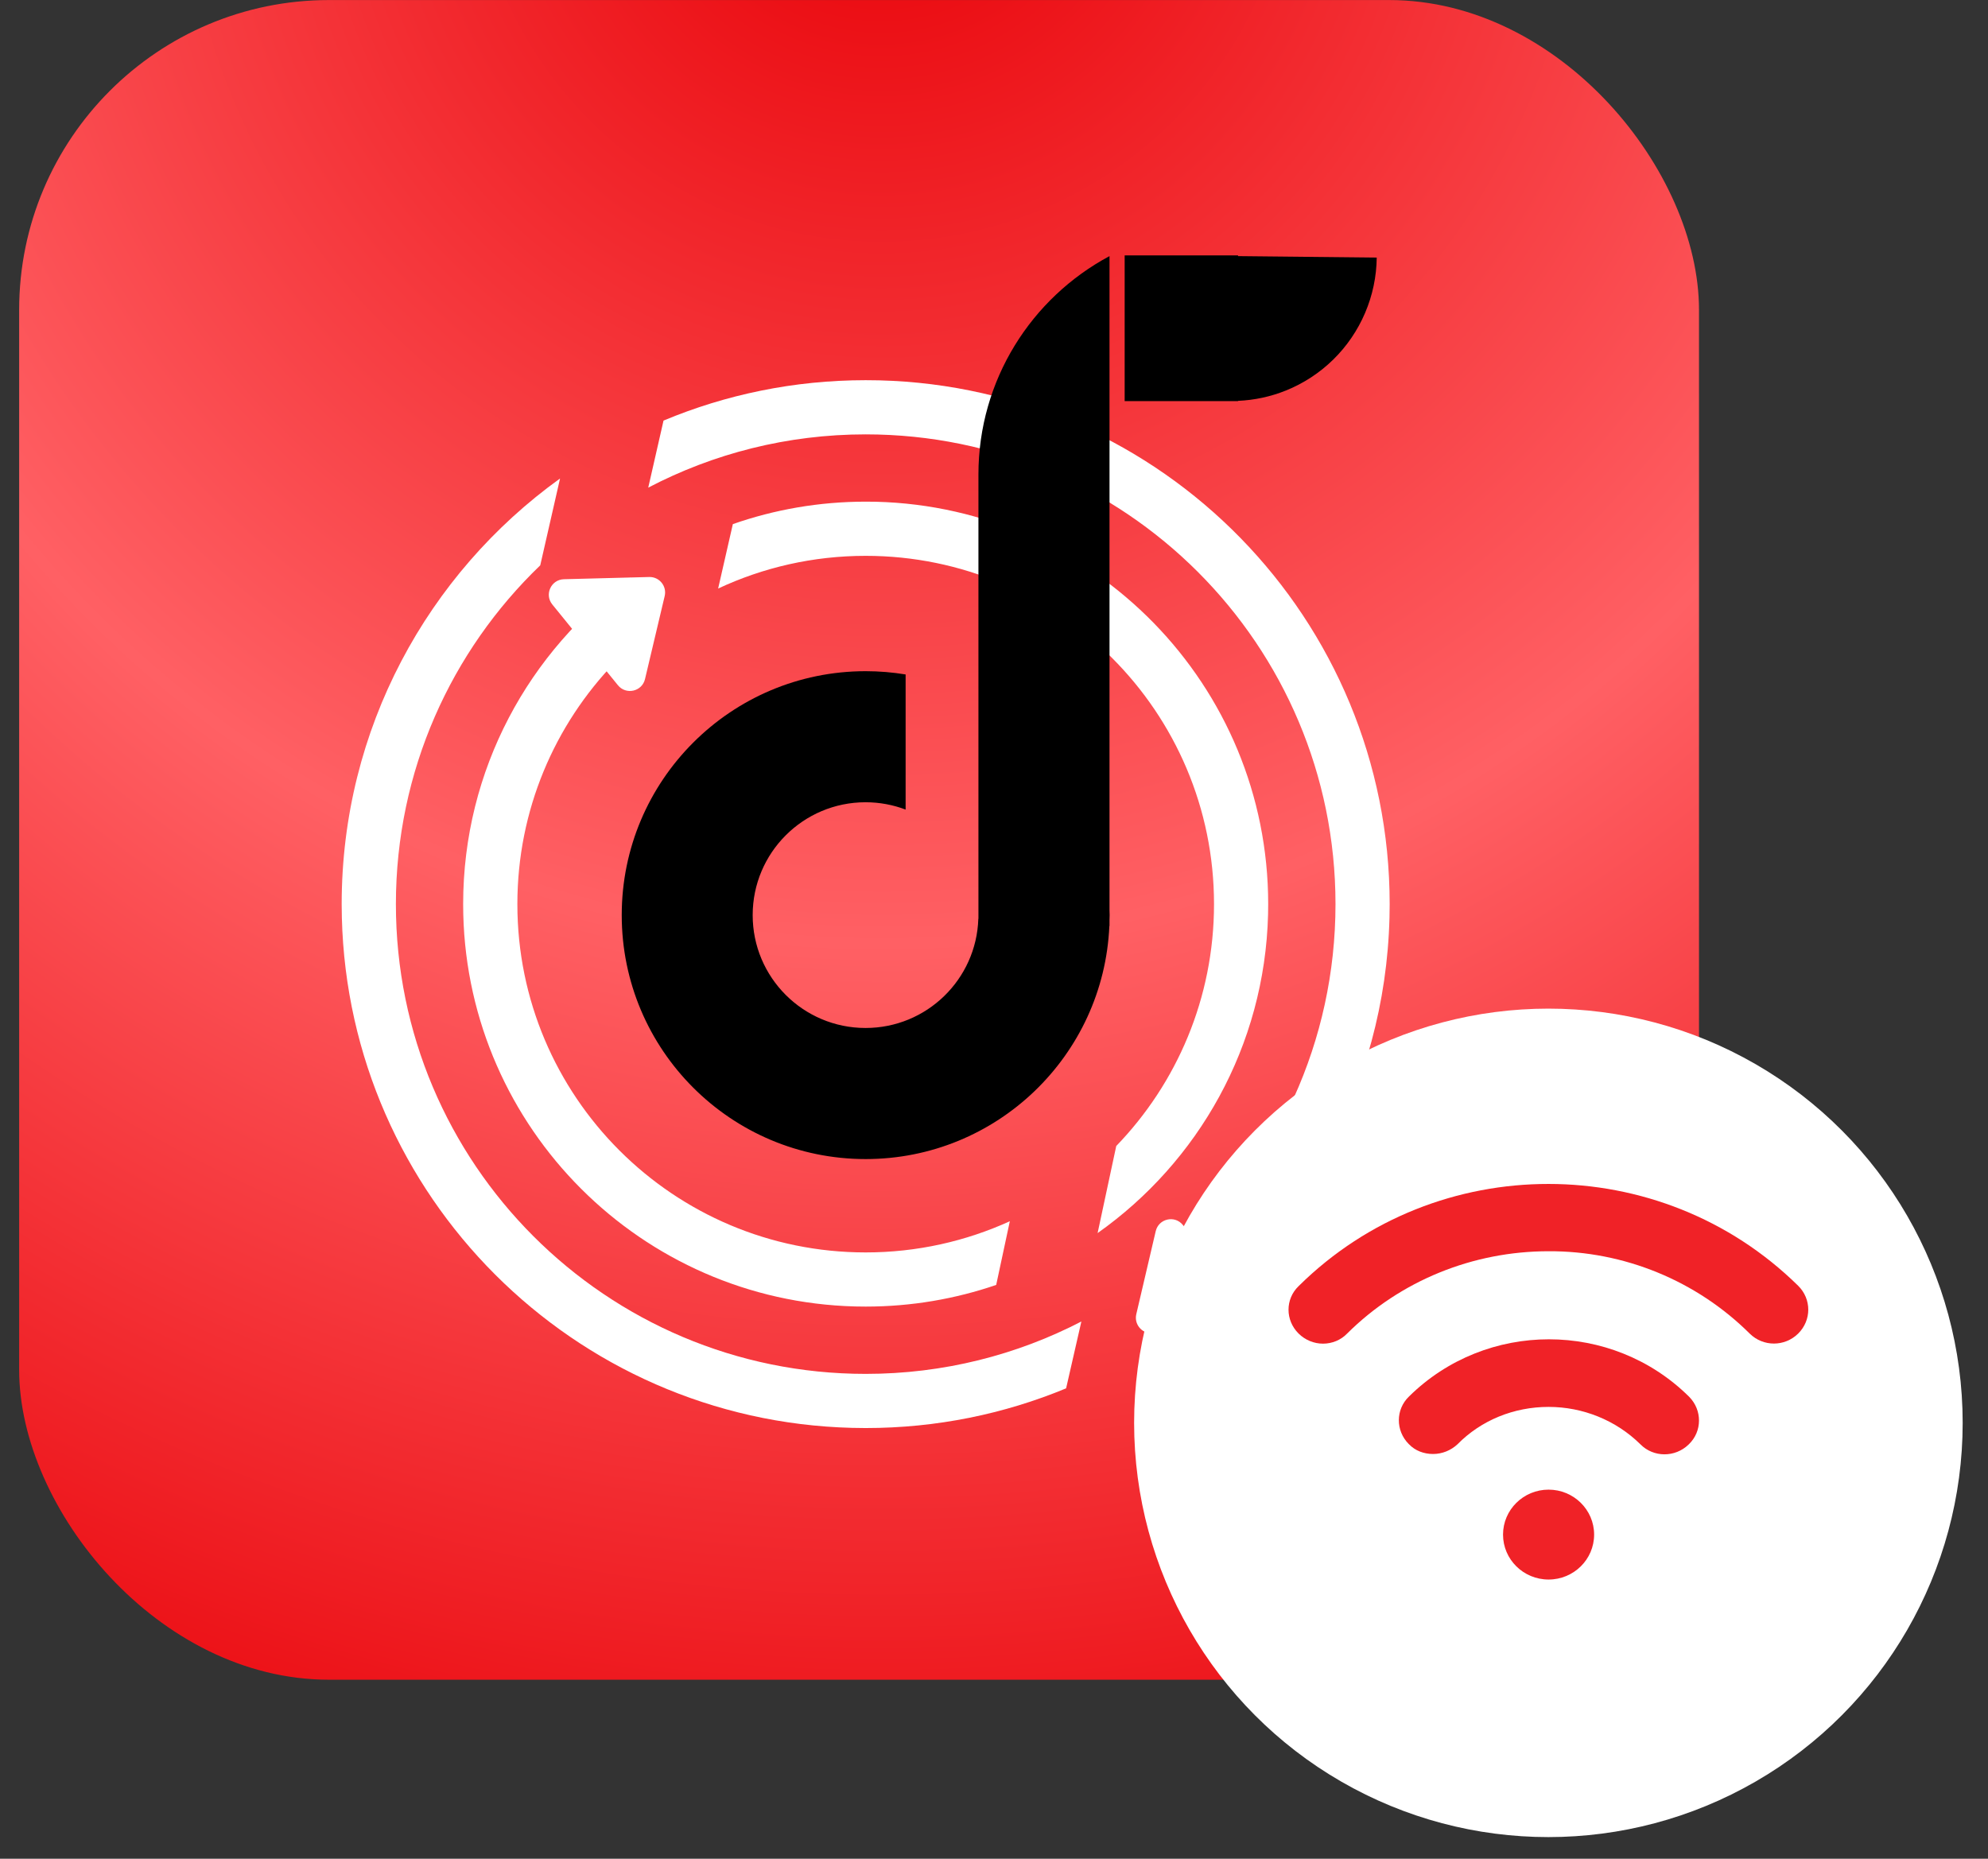
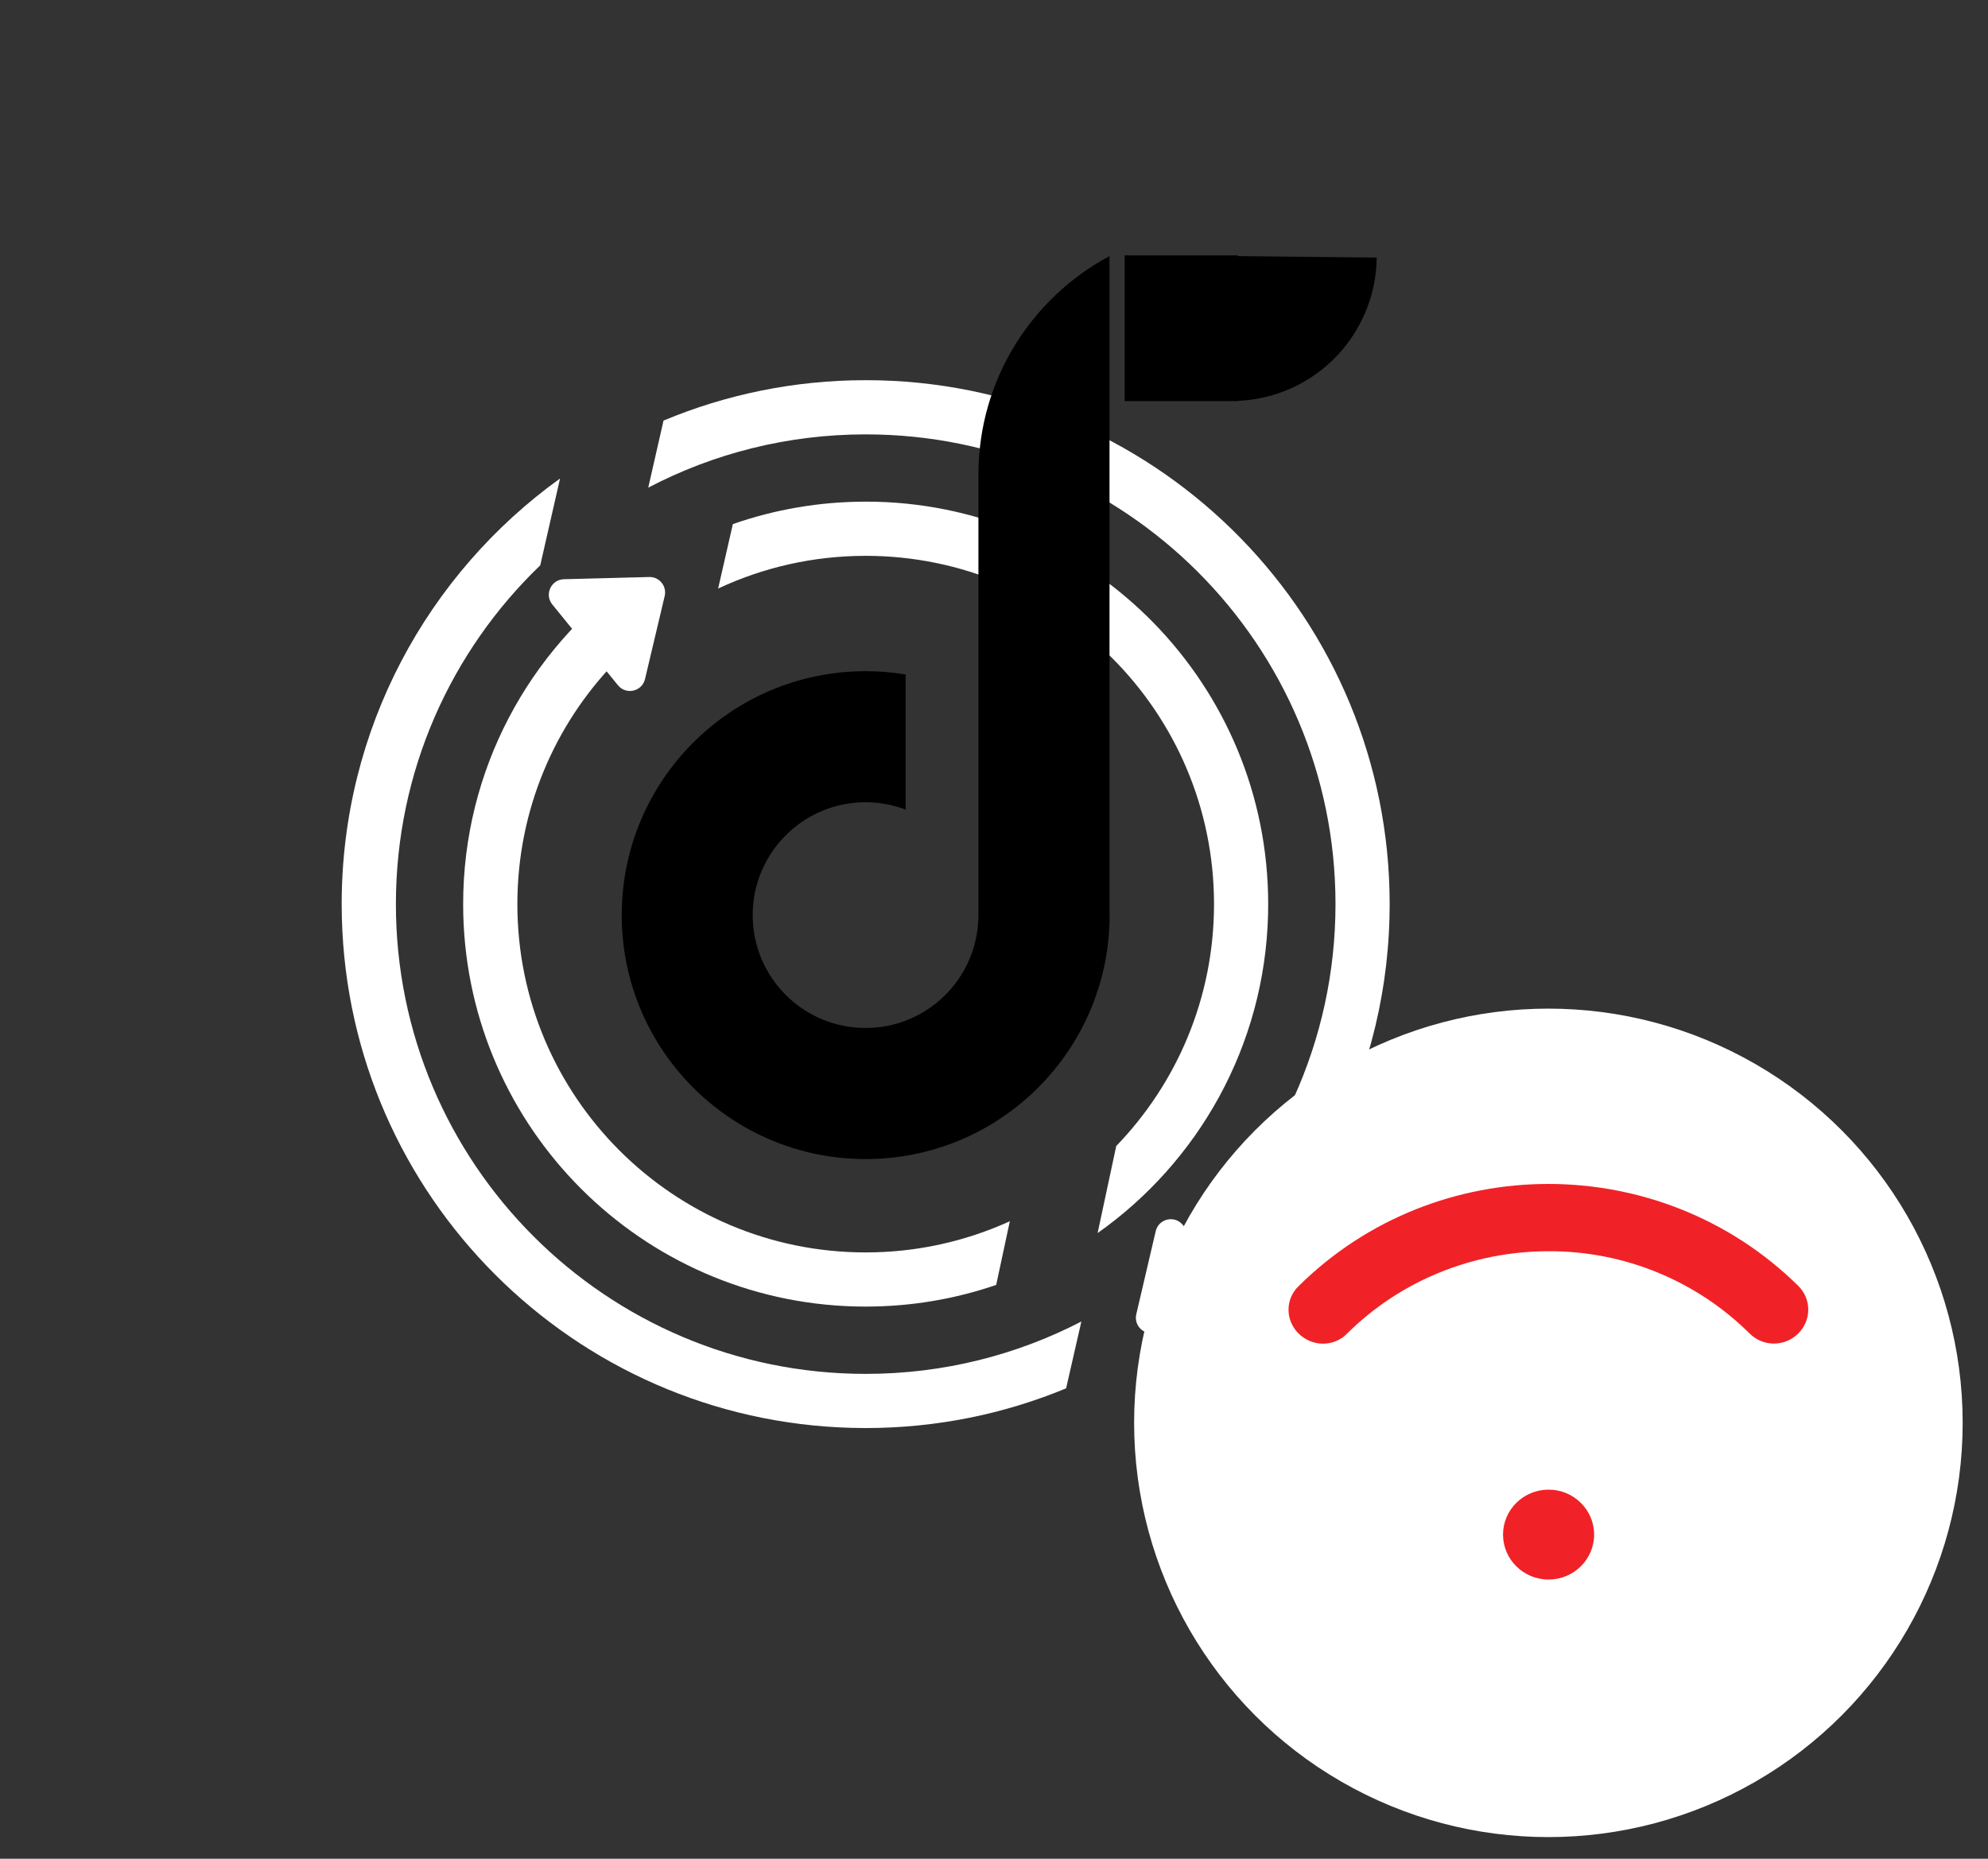
<svg xmlns="http://www.w3.org/2000/svg" width="77" height="72" viewBox="0 0 77 72" fill="none">
  <rect x="0" y="0" width="77" height="72" fill="#333333" stroke="none" />
-   <rect x="0.742" y="0.002" width="65.064" height="65.064" rx="12" fill="url(#paint0_radial_900_2697)" />
  <path d="M25.145 22.351C25.539 22.34 25.835 22.705 25.745 23.088L24.983 26.304C24.869 26.788 24.248 26.93 23.934 26.544L21.392 23.415C21.078 23.029 21.345 22.45 21.842 22.437L25.145 22.351Z" fill="white" />
  <path d="M44.613 51.644C44.219 51.655 43.922 51.291 44.011 50.908L44.764 47.69C44.877 47.206 45.498 47.062 45.812 47.447L48.363 50.569C48.678 50.955 48.413 51.534 47.916 51.548L44.613 51.644Z" fill="white" />
  <path d="M23.678 25.611L23.83 25.645C21.483 28.073 20.039 31.379 20.039 35.023C20.039 42.473 26.079 48.514 33.53 48.514C35.522 48.514 37.412 48.08 39.113 47.306L38.585 49.773C37 50.316 35.3 50.612 33.53 50.612L33.127 50.607C24.837 50.397 18.155 43.715 17.944 35.425L17.939 35.023C17.939 29.815 20.493 25.205 24.416 22.373L23.678 25.611ZM33.933 19.436C42.357 19.65 49.12 26.547 49.12 35.023L49.115 35.425C48.986 40.524 46.407 45.014 42.513 47.765L43.235 44.392C45.579 41.965 47.021 38.662 47.022 35.023C47.022 27.572 40.981 21.532 33.53 21.531C31.488 21.531 29.551 21.985 27.815 22.798L28.385 20.302C29.996 19.739 31.727 19.432 33.53 19.432L33.933 19.436Z" fill="white" />
  <path d="M20.925 21.899C17.479 25.21 15.334 29.866 15.334 35.023C15.334 45.072 23.481 53.219 33.53 53.219C36.542 53.219 39.382 52.486 41.884 51.19L41.293 53.779C38.902 54.77 36.28 55.317 33.53 55.317L33.006 55.31C22.213 55.037 13.515 46.339 13.241 35.546L13.234 35.023C13.234 28.231 16.57 22.219 21.692 18.535L20.925 21.899ZM34.054 14.733C45.02 15.011 53.825 23.989 53.825 35.023L53.818 35.546C53.651 42.152 50.326 47.972 45.297 51.558L45.988 48.527L45.777 48.478C49.432 45.15 51.726 40.355 51.727 35.023C51.727 24.973 43.58 16.826 33.53 16.826C30.491 16.826 27.627 17.571 25.108 18.889L25.7 16.292C28.11 15.284 30.755 14.727 33.53 14.727L34.054 14.733Z" fill="white" />
  <path d="M42.974 35.261C42.975 35.323 42.979 35.386 42.979 35.448C42.979 35.51 42.975 35.573 42.974 35.635V35.872H42.968C42.747 40.894 38.606 44.897 33.53 44.898C28.311 44.898 24.081 40.667 24.081 35.448C24.081 30.23 28.311 25.999 33.53 25.999C34.057 25.999 34.573 26.043 35.077 26.126V31.36C34.594 31.177 34.071 31.076 33.525 31.076C31.11 31.076 29.153 33.034 29.153 35.448C29.153 37.863 31.11 39.82 33.525 39.82C35.892 39.82 37.818 37.939 37.893 35.59H37.897V18.384C37.897 14.719 39.953 11.535 42.974 9.921V35.261ZM47.952 9.921L53.324 9.977C53.316 10.714 53.163 11.443 52.873 12.121C52.584 12.799 52.165 13.414 51.638 13.93C51.111 14.446 50.488 14.853 49.804 15.128C49.213 15.366 48.587 15.5 47.952 15.527V15.538H43.561V9.893H47.952V9.921Z" fill="black" />
  <circle cx="59.973" cy="55.116" r="16.046" fill="white" />
  <path d="M59.98 61.185C60.954 61.185 61.744 60.406 61.744 59.444C61.744 58.483 60.954 57.703 59.98 57.703C59.006 57.703 58.216 58.483 58.216 59.444C58.216 60.406 59.006 61.185 59.98 61.185Z" fill="#F02227" />
-   <path d="M59.98 54.498C61.306 54.498 62.59 55.013 63.536 55.946C64.044 56.462 64.877 56.462 65.399 55.96C65.399 55.96 65.399 55.96 65.413 55.946C65.935 55.445 65.935 54.623 65.427 54.108L65.413 54.094C62.421 51.141 57.566 51.141 54.575 54.094C54.052 54.595 54.052 55.417 54.56 55.932L54.575 55.946C54.815 56.197 55.153 56.322 55.506 56.322C55.859 56.322 56.197 56.183 56.452 55.946C57.369 55.013 58.639 54.498 59.98 54.498Z" fill="#F02227" />
  <path d="M59.98 48.468C62.901 48.454 65.71 49.61 67.77 51.658C68.292 52.173 69.125 52.173 69.647 51.658C70.169 51.142 70.169 50.32 69.647 49.805C64.312 44.554 55.647 44.54 50.313 49.805C50.313 49.805 50.313 49.805 50.299 49.819C49.777 50.32 49.777 51.142 50.299 51.658C50.553 51.908 50.892 52.048 51.244 52.048C51.597 52.048 51.936 51.908 52.176 51.658C54.236 49.61 57.045 48.468 59.98 48.468Z" fill="#F02227" />
  <defs>
    <radialGradient id="paint0_radial_900_2697" cx="0" cy="0" r="1" gradientUnits="userSpaceOnUse" gradientTransform="translate(34.171 -7.505) scale(98.214 98.365)">
      <stop stop-color="#E80006" />
      <stop offset="0.449" stop-color="#FF6064" />
      <stop offset="0.865" stop-color="#E80006" />
    </radialGradient>
  </defs>
</svg>